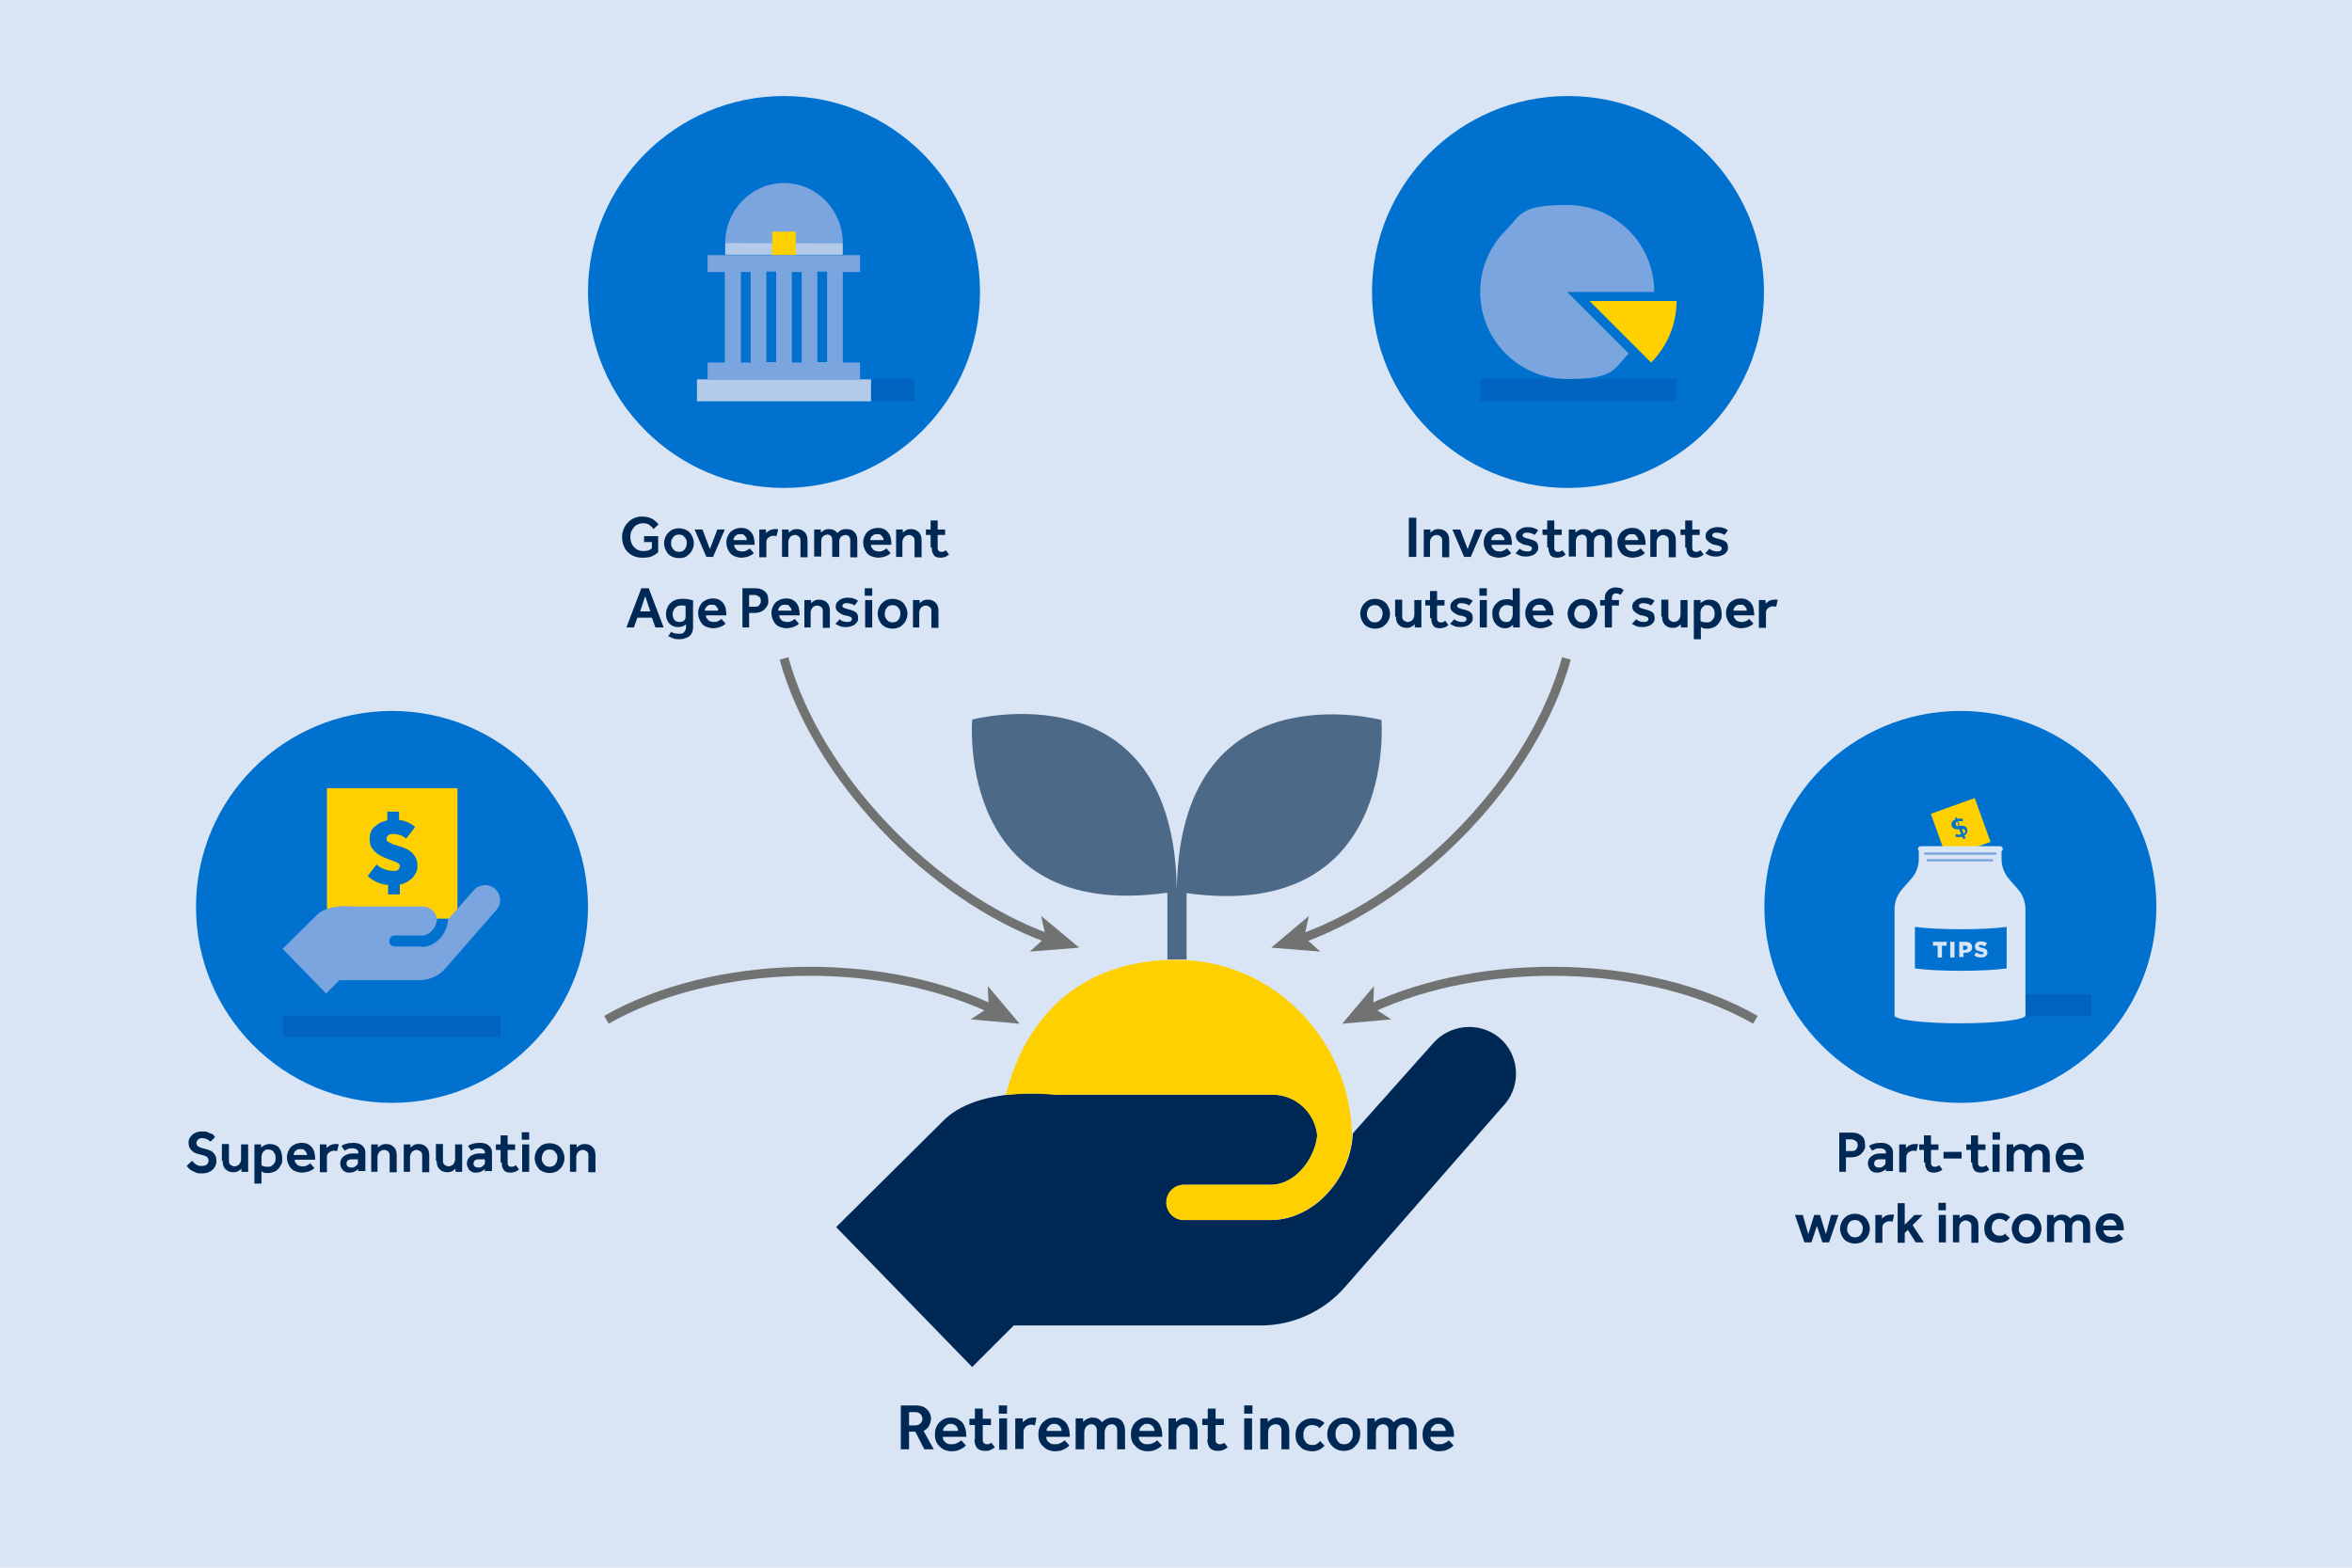
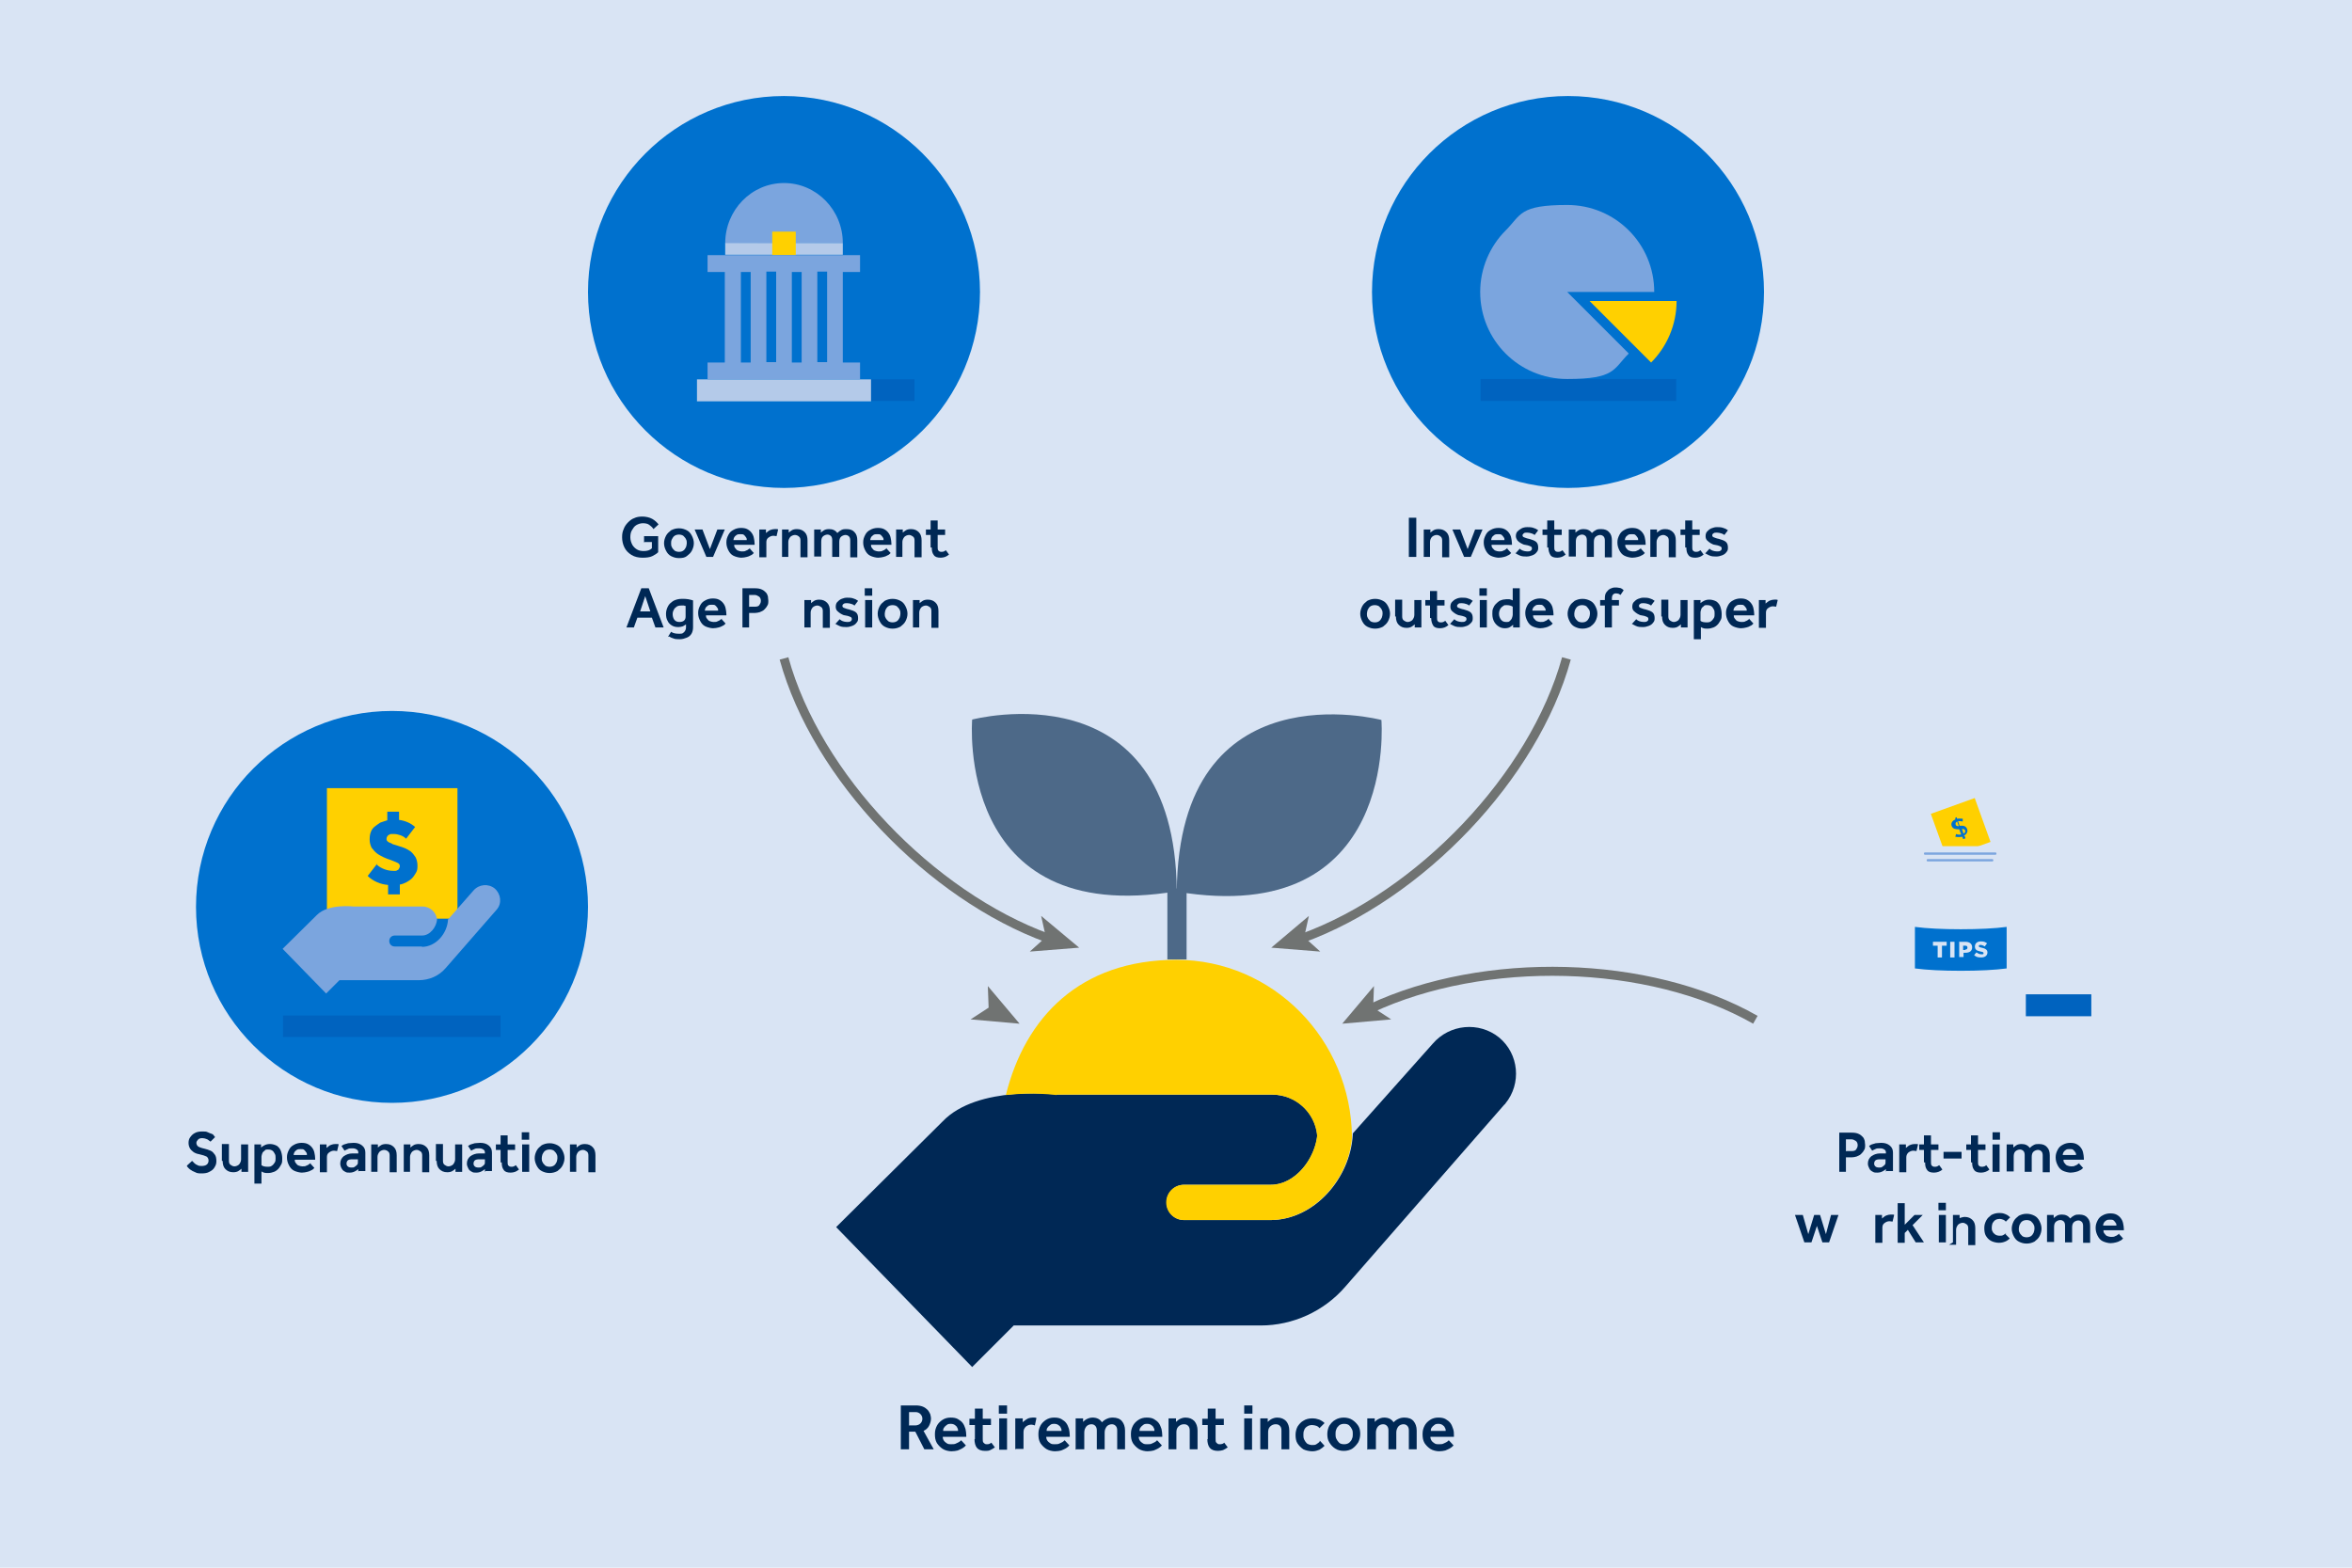
<svg xmlns="http://www.w3.org/2000/svg" id="Layer_2" version="1.1" viewBox="0 0 600 400">
  <defs>
    <style>
      .st0 {
        fill: #ffd000;
      }

      .st1 {
        fill: #4d6988;
      }

      .st2 {
        fill: #002855;
      }

      .st3 {
        fill: #7ba5de;
      }

      .st4 {
        fill: #0071ce;
      }

      .st5 {
        fill: #b4cae9;
      }

      .st6 {
        fill: #d9e4f4;
      }

      .st7 {
        fill: none;
        stroke: #707372;
        stroke-miterlimit: 10;
        stroke-width: 2.3px;
      }

      .st8 {
        fill: #707372;
      }

      .st9 {
        fill: #002855;
      }

      .st10 {
        fill: #0063bf;
      }
    </style>
  </defs>
  <g id="Illustration">
    <rect class="st6" width="600" height="400" />
    <g>
      <path class="st4" d="M200,24.5h0c27.6,0,50,22.4,50,50h0c0,27.6-22.4,50-50,50h0c-27.6,0-50-22.4-50-50h0c0-27.6,22.4-50,50-50Z" />
      <rect class="st10" x="222.2" y="96.8" width="11.1" height="5.5" />
      <path class="st3" d="M185,62.1h0c0-8.5,6.7-15.4,15-15.4s15,6.9,15,15.3h0" />
      <rect class="st5" x="185" y="62" width="30" height="3" />
      <rect class="st0" x="197" y="59.1" width="6" height="6" />
      <rect class="st5" x="177.8" y="96.8" width="44.4" height="5.6" />
      <path class="st3" d="M219.4,69.4v-4.3h-38.9v4.3h4.4v23.1h-4.4v4.3h38.9v-4.3h-4.4v-23.1h4.4ZM202,69.4h2.5v23.1h-2.5v-23.1ZM198,92.4h-2.5v-23.1h2.5v23.1ZM189,69.4h2.5v23.1h-2.5v-23.1ZM211,92.4h-2.5v-23.1h2.5v23.1Z" />
    </g>
    <g>
      <path class="st4" d="M100,181.4h0c27.6,0,50,22.4,50,50h0c0,27.6-22.4,50-50,50h0c-27.6,0-50-22.4-50-50h0c0-27.6,22.4-50,50-50Z" />
      <rect class="st10" x="72.2" y="259.1" width="55.5" height="5.5" />
      <rect class="st0" x="83.4" y="201.1" width="33.3" height="33.3" />
      <path class="st4" d="M96,220.5c.6.6,1.3,1,2.1,1.3.8.3,1.6.4,2.3.4s.3,0,.5,0,.4-.1.5-.2c.2,0,.3-.2.4-.4s.2-.3.2-.6c0-.4-.2-.7-.7-.9s-1.1-.5-1.7-.7c-.6-.2-1.2-.4-1.8-.7s-1.2-.6-1.7-1c-.5-.4-.9-.9-1.3-1.4-.3-.6-.5-1.3-.5-2.1s.1-1.4.3-1.9c.2-.6.6-1.1,1-1.4s.9-.7,1.4-1c.6-.2,1.1-.4,1.8-.6v-2.2h3v2.1c.8.1,1.5.3,2.2.6.7.3,1.3.7,1.9,1.2l-2.3,3c-.4-.4-.9-.7-1.5-.9-.6-.2-1.1-.3-1.6-.3s-.4,0-.6,0-.4,0-.6.2c-.2,0-.4.2-.5.4-.1.1-.2.4-.2.6s0,.4.2.6c.1.1.3.3.6.4s.5.2.8.4c.3.1.6.2,1,.3.6.2,1.2.4,1.8.6s1.2.6,1.7.9c.5.4.9.9,1.3,1.5.3.6.5,1.3.5,2.2s-.1,1.3-.4,1.8-.6,1-1,1.4-.9.7-1.4,1c-.6.3-1.1.5-1.7.6v2.5h-3v-2.4c-1-.1-1.9-.3-2.8-.7-.9-.4-1.7-.9-2.4-1.6l2.4-3.1h0Z" />
      <path class="st3" d="M107.6,241.6c3.6,0,6.5-3.4,6.7-7h0c0,0,6.5-7.4,6.5-7.4,1.4-1.6,3.8-1.8,5.4-.5,1.6,1.4,1.9,3.8.5,5.4,0,0,0,0,0,0l-13,14.9c-1.7,2-4.2,3.1-6.9,3.1h-20.2l-3.4,3.4-11.1-11.4,8.7-8.6c2.9-3,9.4-2.2,9.4-2.2h17.6c2,0,3.7,1.6,3.7,3.7s0-.6,0-.5c-.1,2-1.8,4.2-3.8,4.2h-7c-.8,0-1.4.6-1.4,1.4s.6,1.4,1.4,1.4h7,0Z" />
    </g>
    <g>
-       <path class="st4" d="M500.1,181.4h0c27.6,0,50,22.4,50,50h0c0,27.6-22.4,50-50,50h0c-27.6,0-50-22.4-50-50h0c0-27.6,22.4-50,50-50Z" />
      <rect class="st10" x="516.8" y="253.7" width="16.7" height="5.6" />
      <rect class="st0" x="494.2" y="205.4" width="11.9" height="11.9" transform="translate(-42 181.8) rotate(-19.8)" />
      <path class="st4" d="M501.2,213.3l.2.6-.6.2-.2-.6c-.6.1-1.2.1-1.8,0l.2-.7c.5.2.9.2,1.3.1l-.5-1.3c-1,0-1.6-.1-1.9-.8s.1-1.4.9-1.7v-.4c-.1,0,.4-.2.4-.2v.4c.6-.1,1.1,0,1.5,0v.7c-.5-.1-.8-.1-1.2-.1l.4,1.2c1.1-.1,1.6.1,1.9.8s-.1,1.4-.9,1.8h0ZM499.3,209.6c-.4.2-.5.5-.4.8s.3.4.8.4l-.4-1.1h0ZM500.5,211.5l.4,1.2c.4-.2.5-.5.4-.8-.1-.3-.3-.4-.9-.4h0Z" />
      <path class="st6" d="M514.8,226.9l-2.2-2.5c-1.3-1.5-2-3.3-2-5.2v-2c.2-.1.3-.3.3-.6,0-.4-.3-.7-.7-.7h-20.2c-.4,0-.7.3-.7.7s.1.4.2.5v2c0,1.9-.7,3.8-2,5.2l-2.2,2.5c-1.3,1.5-2,3.3-2,5.2v27.1h0c0,1.1,7.5,2,16.7,2s16.7-.9,16.7-2h0v-27.1c0-1.9-.7-3.8-2-5.2h0Z" />
      <path class="st4" d="M511.9,247.1v-10.6c-3,.4-7.1.6-11.7.6s-8.7-.2-11.7-.6v10.6c3,.4,7.1.6,11.7.6s8.7-.2,11.7-.6Z" />
      <g>
        <path class="st6" d="M494.3,241.3h-1.2v-1h3.5v1h-1.2v3h-1.1v-3Z" />
        <path class="st6" d="M497.5,240.3h1.1v4h-1.1v-4Z" />
        <path class="st6" d="M499.7,240.3h1.7c1,0,1.7.5,1.7,1.4h0c0,1-.7,1.4-1.7,1.4h-.5v1.1h-1.1v-4h0ZM501.3,242.3c.4,0,.6-.2.6-.5h0c0-.4-.2-.5-.6-.5h-.5v1.1h.5,0Z" />
        <path class="st6" d="M503.6,243.7l.6-.7c.4.3.8.5,1.3.5s.5-.1.5-.3h0c0-.2-.1-.3-.7-.4-.9-.2-1.5-.4-1.5-1.3h0c0-.8.6-1.3,1.5-1.3s1.2.2,1.6.5l-.6.8c-.4-.3-.8-.4-1.1-.4s-.4.1-.4.3h0c0,.2.1.3.7.4.9.2,1.5.5,1.5,1.2h0c0,.8-.6,1.3-1.6,1.3s-1.4-.2-1.9-.7h0Z" />
      </g>
      <path class="st3" d="M509,218.1h-17.9c-.2,0-.3-.1-.3-.3s.1-.3.3-.3h17.9c.2,0,.3.1.3.3s-.1.3-.3.3ZM508.5,219.5c0-.2-.1-.3-.3-.3h-16.4c-.2,0-.3.1-.3.3s.1.3.3.3h16.4c.2,0,.3-.1.3-.3Z" />
    </g>
    <g>
      <path class="st4" d="M400,24.5h0c27.6,0,50,22.4,50,50h0c0,27.6-22.4,50-50,50h0c-27.6,0-50-22.4-50-50h0c0-27.6,22.4-50,50-50Z" />
      <rect class="st10" x="377.7" y="96.7" width="49.9" height="5.6" />
      <path class="st3" d="M422,74.5c0-12.3-9.9-22.2-22.2-22.2s-11.7,2.5-15.7,6.5c-4,4-6.5,9.6-6.5,15.7,0,12.3,9.9,22.2,22.2,22.2s11.7-2.5,15.7-6.5l-15.7-15.7h22.2Z" />
      <path class="st0" d="M405.5,76.8l15.7,15.7c4-4,6.5-9.6,6.5-15.7h-22.2Z" />
    </g>
    <g>
      <path class="st9" d="M324.1,311.3c11.2,0,20.4-10.7,21-21.8v-.3l20.4-22.9c4.3-5,11.8-5.7,16.9-1.6,5.1,4.2,5.8,11.8,1.6,16.9,0,0-.1.2-.2.2l-40.7,46.6c-5.4,6.2-13.3,9.8-21.5,9.8h-63l-10.6,10.6-34.7-35.7,27.1-26.9c9-9.5,29.3-6.9,29.3-6.9h54.9c6.4,0,11.5,5.2,11.5,11.5s0-1.7,0-1.6c-.4,6.3-5.7,13.2-12,13.1h-22c-2.5,0-4.5,2-4.5,4.5s2,4.5,4.5,4.5h22Z" />
      <path class="st1" d="M300.2,227.4c-56.7,9.5-52.2-43.8-52.2-43.8,0,0,51.7-13.7,52.2,43.8" />
      <rect class="st1" x="297.8" y="226.7" width="4.9" height="18.1" />
      <path class="st1" d="M300.2,227.5c56.7,9.5,52.2-43.8,52.2-43.8,0,0-51.7-13.7-52.2,43.8" />
      <path class="st0" d="M269.6,279.3h54.9c6,0,11,4.6,11.5,10.5,0-.2,0-.4,0-.5,0-.1,0,1.5,0,1.6h0c0-.4,0-.7,0-1.1-.7,6.2-5.8,12.6-12,12.5h-22c-2.5,0-4.5,2-4.5,4.5s2,4.5,4.5,4.5h22c10.9,0,20-10.2,20.9-21-.2-25.1-20.2-45.4-44.8-45.4s-38.6,14.7-43.5,34.5c6.9-.8,12.9,0,12.9,0h0Z" />
    </g>
    <g>
      <path class="st7" d="M349.7,257.3c28.9-13.5,70.9-12.6,98.1,2.9" />
      <polygon class="st8" points="342.4 261.2 354.9 260.1 350.3 257.1 350.5 251.6 342.4 261.2" />
    </g>
    <g>
-       <path class="st7" d="M252.8,257.3c-28.9-13.5-70.9-12.6-98.1,2.9" />
      <polygon class="st8" points="260.1 261.2 252 251.6 252.2 257.1 247.6 260.1 260.1 261.2" />
    </g>
    <g>
      <path class="st7" d="M267.4,239.4c-29.9-10.9-59.1-41.2-67.4-71.4" />
      <polygon class="st8" points="275.3 241.8 265.6 233.7 266.8 239.1 262.7 242.8 275.3 241.8" />
    </g>
    <g>
      <path class="st7" d="M332.2,239.4c30-10.9,59.1-41.2,67.4-71.4" />
      <polygon class="st8" points="324.3 241.8 336.8 242.8 332.7 239.1 333.9 233.7 324.3 241.8" />
    </g>
  </g>
  <g>
    <path class="st2" d="M229.8,369.9v-11.3h3.8c.7,0,1.3.1,1.8.3.5.2.9.5,1.2.8.3.3.5.7.7,1.1.1.4.2.8.2,1.1,0,.7-.2,1.3-.5,1.9s-.8,1-1.4,1.3l2.6,4.7h-2.4l-2.3-4.5h-1.6v4.5h-2.1ZM231.8,363.7h1.7c.5,0,1-.2,1.3-.5s.5-.7.5-1.2-.2-.9-.5-1.2c-.3-.3-.7-.5-1.2-.5h-1.7v3.3Z" />
    <path class="st2" d="M245.3,367.6l1.1,1.2s-.1.1-.3.3c-.2.2-.4.3-.7.5-.3.2-.7.3-1.1.5-.4.1-1,.2-1.6.2s-1.6-.2-2.2-.6-1.1-.9-1.5-1.5c-.4-.7-.5-1.4-.5-2.3s.2-1.5.5-2.1.8-1.1,1.4-1.5c.6-.4,1.3-.6,2.1-.6s1.4.1,1.9.4c.5.3.9.6,1.2,1,.3.4.5.9.7,1.5.1.5.2,1.1.2,1.7v.3h-6c0,.4.1.7.3,1,.2.3.5.5.8.7.3.2.7.2,1,.2.5,0,1,0,1.3-.2.3-.1.6-.3.8-.4.2-.1.4-.3.4-.4ZM240.5,365.1h3.9c0-.3,0-.5-.2-.8-.1-.3-.3-.5-.6-.7-.3-.2-.6-.3-1-.3s-.8,0-1.1.3c-.3.2-.5.4-.7.7-.2.3-.2.5-.2.8Z" />
    <path class="st2" d="M248.7,367.2v-3.6h-1.4v-1.6h1.4v-2.6h2v2.6h2.1v1.6h-2.1v3.5c0,.5,0,.8.2,1,.2.2.4.4.7.4s.6,0,.8-.1.4-.2.5-.3l.9,1.2c-.4.3-.8.5-1.2.7s-.8.2-1.3.2c-1,0-1.7-.3-2.1-.8-.4-.5-.6-1.3-.6-2.2Z" />
    <path class="st2" d="M254.8,360.7v-2.1h2.1v2.1h-2.1ZM254.9,369.9v-8h2v8h-2Z" />
    <path class="st2" d="M259,369.9v-8h1.9v1c.2-.2.3-.3.6-.5.2-.2.5-.3.8-.5.3-.1.7-.2,1.1-.2s.4,0,.5,0,.3,0,.5.1l-.4,1.9c-.3-.1-.6-.2-.9-.2-.6,0-1,.2-1.4.5-.4.4-.6.8-.6,1.4v4.3h-2Z" />
    <path class="st2" d="M271.7,367.6l1.1,1.2s-.1.1-.3.3c-.2.2-.4.3-.7.5-.3.2-.7.3-1.1.5-.4.1-1,.2-1.6.2s-1.6-.2-2.2-.6-1.1-.9-1.5-1.5c-.4-.7-.5-1.4-.5-2.3s.2-1.5.5-2.1.8-1.1,1.4-1.5c.6-.4,1.3-.6,2.1-.6s1.4.1,1.9.4c.5.3.9.6,1.2,1,.3.4.5.9.7,1.5.1.5.2,1.1.2,1.7v.3h-6c0,.4.1.7.3,1,.2.3.5.5.8.7.3.2.7.2,1,.2.5,0,1,0,1.3-.2.3-.1.6-.3.8-.4.2-.1.4-.3.4-.4ZM266.9,365.1h3.9c0-.3,0-.5-.2-.8-.1-.3-.3-.5-.6-.7-.3-.2-.6-.3-1-.3s-.8,0-1.1.3c-.3.2-.5.4-.7.7-.2.3-.2.5-.2.8Z" />
    <path class="st2" d="M274.4,369.9v-8h1.9v.9c.2-.2.5-.5.9-.7s.9-.4,1.5-.4c1.1,0,1.9.4,2.4,1.2.4-.4.8-.7,1.3-.9.4-.2.9-.3,1.5-.3,1,0,1.8.3,2.3.9.5.6.8,1.4.8,2.4v4.8h-2v-4.8c0-.5-.1-.9-.4-1.2s-.6-.4-1-.4-1,.2-1.3.6c-.3.4-.5.9-.5,1.5v4.3h-2v-4.8c0-.5-.1-.9-.4-1.2s-.6-.4-1-.4-1,.2-1.3.6c-.3.4-.5.9-.5,1.5v4.3h-2Z" />
    <path class="st2" d="M295.3,367.6l1.1,1.2s-.1.1-.3.3c-.2.2-.4.3-.7.5-.3.2-.7.3-1.1.5-.4.1-1,.2-1.6.2s-1.6-.2-2.2-.6-1.1-.9-1.5-1.5c-.4-.7-.5-1.4-.5-2.3s.2-1.5.5-2.1.8-1.1,1.4-1.5c.6-.4,1.3-.6,2.1-.6s1.4.1,1.9.4c.5.3.9.6,1.2,1,.3.4.5.9.7,1.5.1.5.2,1.1.2,1.7v.3h-6c0,.4.1.7.3,1,.2.3.5.5.8.7.3.2.7.2,1,.2.5,0,1,0,1.3-.2.3-.1.6-.3.8-.4.2-.1.4-.3.4-.4ZM290.6,365.1h3.9c0-.3,0-.5-.2-.8-.1-.3-.3-.5-.6-.7-.3-.2-.6-.3-1-.3s-.8,0-1.1.3c-.3.2-.5.4-.7.7-.2.3-.2.5-.2.8Z" />
    <path class="st2" d="M298.1,369.9v-8h1.9v.9c.3-.2.5-.5.9-.7.4-.2.9-.4,1.5-.4,1,0,1.7.3,2.3.9.5.6.8,1.4.8,2.4v4.8h-2v-4.8c0-.5-.1-.9-.4-1.2-.3-.3-.6-.4-1.1-.4s-1,.2-1.4.6c-.4.4-.5.9-.5,1.5v4.3h-2Z" />
    <path class="st2" d="M308.1,367.2v-3.6h-1.4v-1.6h1.4v-2.6h2v2.6h2.1v1.6h-2.1v3.5c0,.5,0,.8.2,1,.2.2.4.4.7.4s.6,0,.8-.1c.2,0,.4-.2.5-.3l.9,1.2c-.4.3-.8.5-1.2.7-.4.1-.8.2-1.3.2-1,0-1.7-.3-2.1-.8-.4-.5-.6-1.3-.6-2.2Z" />
    <path class="st2" d="M317.4,360.7v-2.1h2.1v2.1h-2.1ZM317.4,369.9v-8h2v8h-2Z" />
    <path class="st2" d="M321.5,369.9v-8h1.9v.9c.3-.2.5-.5.9-.7.4-.2.9-.4,1.5-.4,1,0,1.7.3,2.3.9.5.6.8,1.4.8,2.4v4.8h-2v-4.8c0-.5-.1-.9-.4-1.2-.3-.3-.6-.4-1.1-.4s-1,.2-1.4.6c-.4.4-.5.9-.5,1.5v4.3h-2Z" />
    <path class="st2" d="M336.7,367.6l1.2,1.3c-.4.4-.8.7-1.3,1-.5.2-1.1.4-1.8.4s-1.7-.2-2.3-.5c-.6-.4-1.1-.9-1.5-1.5s-.5-1.4-.5-2.2.2-1.5.5-2.1c.4-.6.9-1.2,1.5-1.5.6-.4,1.4-.6,2.2-.6s1.2.1,1.8.3c.5.2,1,.5,1.4.9l-1.3,1.3c-.2-.3-.5-.5-.8-.6-.3-.1-.7-.2-1.1-.2s-.9.1-1.3.4c-.3.2-.6.5-.7.9-.2.4-.2.8-.2,1.2s0,.8.2,1.2c.2.4.4.7.7,1,.3.2.8.4,1.3.4s.8,0,1.1-.2.6-.4.8-.6Z" />
    <path class="st2" d="M338.6,365.9c0-.8.2-1.5.5-2.1.4-.6.9-1.2,1.5-1.5.6-.4,1.4-.6,2.2-.6s1.6.2,2.2.6c.6.4,1.1.9,1.5,1.5.4.6.5,1.4.5,2.1s-.2,1.5-.5,2.1c-.4.6-.9,1.2-1.5,1.6-.6.4-1.4.6-2.2.6s-1.6-.2-2.2-.6c-.6-.4-1.1-.9-1.5-1.6-.4-.6-.5-1.4-.5-2.1ZM342.9,368.5c.5,0,.9-.1,1.3-.4.3-.3.6-.6.7-1,.2-.4.2-.8.2-1.2s0-.8-.2-1.2c-.2-.4-.4-.7-.7-1-.3-.3-.8-.4-1.3-.4s-.9.1-1.3.4c-.3.3-.6.6-.7,1-.2.4-.2.8-.2,1.2s0,.8.2,1.2c.2.4.4.7.7,1,.3.3.8.4,1.3.4Z" />
    <path class="st2" d="M348.8,369.9v-8h1.9v.9c.2-.2.5-.5.9-.7.4-.2.9-.4,1.5-.4,1.1,0,1.9.4,2.4,1.2.4-.4.8-.7,1.3-.9.4-.2.9-.3,1.5-.3,1,0,1.8.3,2.3.9.5.6.8,1.4.8,2.4v4.8h-2v-4.8c0-.5-.1-.9-.4-1.2s-.6-.4-1-.4-1,.2-1.3.6c-.3.4-.5.9-.5,1.5v4.3h-2v-4.8c0-.5-.1-.9-.4-1.2-.3-.3-.6-.4-1-.4s-1,.2-1.3.6c-.3.4-.5.9-.5,1.5v4.3h-2Z" />
    <path class="st2" d="M369.7,367.6l1.1,1.2s-.1.1-.3.3c-.2.2-.4.3-.7.5-.3.2-.7.3-1.1.5-.4.1-1,.2-1.6.2s-1.6-.2-2.2-.6-1.1-.9-1.5-1.5c-.4-.7-.5-1.4-.5-2.3s.2-1.5.5-2.1c.3-.6.8-1.1,1.4-1.5s1.3-.6,2.1-.6,1.4.1,1.9.4.9.6,1.2,1c.3.4.5.9.7,1.5s.2,1.1.2,1.7v.3h-6c0,.4.1.7.3,1,.2.3.5.5.8.7.3.2.7.2,1,.2.5,0,1,0,1.3-.2.3-.1.6-.3.8-.4.2-.1.4-.3.4-.4ZM364.9,365.1h3.9c0-.3,0-.5-.2-.8-.1-.3-.3-.5-.6-.7-.3-.2-.6-.3-1-.3s-.8,0-1.1.3c-.3.2-.5.4-.7.7-.2.3-.2.5-.2.8Z" />
  </g>
  <g>
    <path class="st2" d="M164.3,138.4v-1.6h3.6v4.1c-.4.4-.9.7-1.5,1-.6.3-1.5.4-2.5.4s-2-.2-2.8-.7c-.8-.5-1.4-1.1-1.8-1.9s-.6-1.7-.6-2.6.1-1.4.4-2.1c.2-.6.6-1.2,1.1-1.7s1-.9,1.6-1.1c.6-.3,1.3-.4,2.1-.4s1.8.2,2.5.6c.7.4,1.2.9,1.6,1.4l-1.3,1.2c-.3-.5-.7-.8-1.1-1.1-.4-.3-1-.4-1.6-.4s-1.2.2-1.7.5c-.5.3-.8.8-1.1,1.3s-.4,1.1-.4,1.8.2,1.3.5,1.9c.3.5.7.9,1.2,1.2s1.1.4,1.7.4c.9,0,1.6-.2,2.1-.7v-1.6h-1.8Z" />
    <path class="st2" d="M169.4,138.6c0-.7.2-1.3.5-1.9.3-.6.8-1,1.3-1.4.6-.3,1.2-.5,2-.5s1.4.2,2,.5,1,.8,1.3,1.4c.3.6.5,1.2.5,1.9s-.2,1.3-.5,1.9c-.3.6-.8,1-1.3,1.4s-1.2.5-2,.5-1.4-.2-2-.5c-.6-.3-1-.8-1.3-1.4-.3-.6-.5-1.2-.5-1.9ZM173.2,140.8c.5,0,.8-.1,1.1-.3.3-.2.5-.5.7-.9.1-.3.2-.7.2-1s0-.7-.2-1c-.1-.3-.4-.6-.7-.9-.3-.2-.7-.3-1.1-.3s-.8.1-1.1.3c-.3.2-.5.5-.7.9s-.2.7-.2,1,0,.7.2,1c.1.3.4.6.7.9.3.2.7.3,1.1.3Z" />
    <path class="st2" d="M180.2,142.1l-3-7h2l1.9,5,1.9-5h1.9l-3,7h-1.8Z" />
    <path class="st2" d="M191.3,140l1,1.1s-.1.1-.2.2c-.1.1-.3.3-.6.4-.3.2-.6.3-1,.4-.4.1-.9.2-1.4.2s-1.4-.2-2-.5c-.6-.3-1-.8-1.3-1.4-.3-.6-.5-1.2-.5-2s.2-1.3.5-1.9c.3-.6.7-1,1.3-1.3.5-.3,1.2-.5,1.9-.5s1.2.1,1.6.3c.4.2.8.5,1.1.9.3.4.5.8.6,1.3.1.5.2,1,.2,1.5v.3h-5.2c0,.3,0,.6.3.9.2.3.4.5.7.6.3.1.6.2.9.2.5,0,.8,0,1.1-.2.3-.1.5-.2.7-.4.2-.1.3-.2.4-.3ZM187.1,137.8h3.4c0-.2,0-.5-.2-.7-.1-.2-.3-.4-.5-.6-.2-.2-.5-.2-.9-.2s-.7,0-1,.2-.5.4-.6.6c-.1.2-.2.5-.2.7Z" />
    <path class="st2" d="M193.7,142.1v-7h1.7v.9c.2-.1.3-.3.5-.4.2-.2.4-.3.7-.4.3-.1.6-.2,1-.2s.3,0,.5,0c.1,0,.3,0,.4.1l-.4,1.7c-.2,0-.5-.1-.8-.1-.5,0-.9.2-1.3.5-.4.3-.5.7-.5,1.2v3.8h-1.8Z" />
    <path class="st2" d="M199.5,142.1v-7h1.7v.8c.2-.2.5-.4.8-.6.3-.2.8-.3,1.3-.3.9,0,1.5.3,2,.8s.7,1.2.7,2.1v4.3h-1.8v-4.3c0-.4-.1-.8-.4-1-.2-.2-.6-.4-1-.4s-.9.2-1.2.5c-.3.4-.5.8-.5,1.3v3.8h-1.8Z" />
    <path class="st2" d="M207.7,142.1v-7h1.7v.8c.2-.2.5-.4.8-.6s.8-.3,1.3-.3c.9,0,1.6.3,2.1,1,.4-.4.7-.6,1.1-.8s.8-.2,1.3-.2c.9,0,1.6.3,2,.8.5.5.7,1.2.7,2.1v4.3h-1.8v-4.3c0-.4-.1-.8-.3-1-.2-.2-.5-.4-.9-.4s-.9.2-1.2.5-.4.8-.4,1.3v3.8h-1.8v-4.3c0-.4-.1-.8-.3-1-.2-.2-.5-.4-.9-.4s-.9.2-1.2.5-.4.8-.4,1.3v3.8h-1.8Z" />
    <path class="st2" d="M226.2,140l1,1.1s-.1.1-.2.2-.3.3-.6.4c-.3.2-.6.3-1,.4-.4.1-.9.2-1.4.2s-1.4-.2-2-.5c-.6-.3-1-.8-1.3-1.4-.3-.6-.5-1.2-.5-2s.2-1.3.5-1.9c.3-.6.7-1,1.3-1.3.5-.3,1.2-.5,1.9-.5s1.2.1,1.6.3c.4.2.8.5,1.1.9.3.4.5.8.6,1.3.1.5.2,1,.2,1.5v.3h-5.2c0,.3,0,.6.3.9.2.3.4.5.7.6.3.1.6.2.9.2.5,0,.8,0,1.1-.2.3-.1.5-.2.7-.4.2-.1.3-.2.4-.3ZM221.9,137.8h3.5c0-.2,0-.5-.2-.7-.1-.2-.3-.4-.5-.6-.2-.2-.5-.2-.9-.2s-.7,0-1,.2c-.3.2-.5.4-.6.6-.1.2-.2.5-.2.7Z" />
    <path class="st2" d="M228.6,142.1v-7h1.7v.8c.2-.2.5-.4.8-.6s.8-.3,1.3-.3c.9,0,1.5.3,2,.8s.7,1.2.7,2.1v4.3h-1.8v-4.3c0-.4-.1-.8-.4-1s-.6-.4-1-.4-.9.2-1.2.5c-.3.4-.5.8-.5,1.3v3.8h-1.8Z" />
    <path class="st2" d="M237.4,139.7v-3.2h-1.2v-1.4h1.2v-2.3h1.8v2.3h1.9v1.4h-1.9v3.1c0,.4,0,.7.2.9s.4.3.7.3.5,0,.7-.1.3-.2.5-.3l.8,1.1c-.4.3-.7.5-1,.6s-.7.2-1.1.2c-.9,0-1.5-.2-1.8-.7-.4-.5-.5-1.1-.5-1.9Z" />
    <path class="st2" d="M159.8,160.1l3.8-10h1.9l3.8,10h-2.1l-.9-2.5h-3.7l-.9,2.5h-2ZM163.2,156h2.7l-1.3-3.9-1.3,3.9Z" />
    <path class="st2" d="M170.4,162.5l.8-1.3c.5.4,1.2.5,2.1.5s.8-.1,1.2-.4c.3-.3.5-.7.5-1.2v-.8c-.2.2-.5.3-.8.5-.3.1-.7.2-1.1.2-.7,0-1.2-.1-1.7-.4-.5-.3-.9-.7-1.1-1.2-.3-.5-.4-1.1-.4-1.8s.2-1.3.5-1.9c.3-.6.8-1,1.4-1.4.6-.3,1.3-.5,2.1-.5s1.2,0,1.7.1c.5.1.9.2,1.2.3v6.8c0,.6-.1,1.2-.4,1.7s-.7.8-1.2,1c-.5.2-1.1.4-1.7.4s-1.3,0-1.7-.2c-.4-.1-.8-.3-1.1-.5ZM174.9,157.1v-2.5c-.1,0-.3,0-.4-.1-.1,0-.4,0-.7,0-.5,0-.9.1-1.2.3-.3.2-.6.5-.7.8-.2.3-.3.7-.3,1.1s.1,1,.4,1.4.7.6,1.3.6c1.1,0,1.6-.5,1.6-1.4Z" />
    <path class="st2" d="M184.1,158l1,1.1s-.1.1-.2.2c-.1.1-.3.3-.6.4-.3.2-.6.3-1,.4-.4.1-.9.2-1.4.2s-1.4-.2-2-.5c-.6-.3-1-.8-1.3-1.4-.3-.6-.5-1.2-.5-2s.2-1.3.5-1.9c.3-.6.7-1,1.3-1.3.5-.3,1.2-.5,1.9-.5s1.2.1,1.6.3c.4.2.8.5,1.1.9.3.4.5.8.6,1.3.1.5.2,1,.2,1.5v.3h-5.2c0,.3,0,.6.3.9.2.3.4.5.7.6.3.1.6.2.9.2.5,0,.8,0,1.1-.2.3-.1.5-.2.7-.4.2-.1.3-.2.4-.3ZM179.8,155.8h3.4c0-.2,0-.5-.2-.7-.1-.2-.3-.4-.5-.6-.2-.2-.5-.2-.9-.2s-.7,0-1,.2-.5.4-.6.6c-.1.2-.2.5-.2.7Z" />
    <path class="st2" d="M189.4,160.1v-10h3.2c.7,0,1.3.1,1.7.3.5.2.8.5,1.1.8.3.3.4.7.5,1,0,.4.1.7.1,1,0,.6,0,1-.3,1.4-.2.4-.5.7-.8,1-.3.3-.7.4-1.1.6-.4.1-.8.2-1.2.2h-1.5v3.7h-1.8ZM191.2,154.8h1.4c.5,0,.9-.1,1.1-.4s.4-.6.4-1.1-.2-.9-.5-1.1-.7-.4-1.1-.4h-1.4v3.1Z" />
-     <path class="st2" d="M202.8,158l1,1.1s-.1.1-.2.2c-.1.1-.3.3-.6.4-.3.2-.6.3-1,.4-.4.1-.9.2-1.4.2s-1.4-.2-2-.5c-.6-.3-1-.8-1.3-1.4-.3-.6-.5-1.2-.5-2s.2-1.3.5-1.9c.3-.6.7-1,1.3-1.3.5-.3,1.2-.5,1.9-.5s1.2.1,1.6.3c.4.2.8.5,1.1.9.3.4.5.8.6,1.3.1.5.2,1,.2,1.5v.3h-5.2c0,.3,0,.6.3.9.2.3.4.5.7.6.3.1.6.2.9.2.5,0,.8,0,1.1-.2.3-.1.5-.2.7-.4.2-.1.3-.2.4-.3ZM198.5,155.8h3.4c0-.2,0-.5-.2-.7-.1-.2-.3-.4-.5-.6-.2-.2-.5-.2-.9-.2s-.7,0-1,.2-.5.4-.6.6c-.1.2-.2.5-.2.7Z" />
    <path class="st2" d="M205.2,160.1v-7h1.7v.8c.2-.2.5-.4.8-.6s.8-.3,1.3-.3c.9,0,1.5.3,2,.8s.7,1.2.7,2.1v4.3h-1.8v-4.3c0-.4-.1-.8-.4-1s-.6-.4-1-.4-.9.2-1.2.5c-.3.4-.5.8-.5,1.3v3.8h-1.8Z" />
    <path class="st2" d="M213.1,159.2l1.1-1.2c.2.2.5.4.8.5.3.1.7.2,1.1.2s.7,0,.9-.2c.2-.1.3-.3.3-.5s0-.3-.1-.4c0-.1-.3-.2-.5-.3-.2-.1-.6-.2-1.2-.3-.3,0-.6-.2-1-.4-.3-.2-.6-.4-.9-.7s-.4-.7-.4-1.1.1-.9.4-1.2c.3-.3.6-.6,1.1-.8s.9-.3,1.4-.3,1.1,0,1.6.2c.4.1.8.3,1.2.6l-.9,1.2c-.2-.1-.4-.3-.8-.4-.3-.1-.7-.2-1.1-.2s-.7,0-.9.2c-.2.1-.3.3-.3.5s.1.4.4.5c.3.1.7.3,1.3.4.7.2,1.3.4,1.7.7.4.3.6.8.6,1.5s-.1.8-.4,1.2-.6.6-1.1.8c-.5.2-1,.3-1.5.3s-1.2,0-1.8-.3c-.5-.2-1-.5-1.3-.8Z" />
    <path class="st2" d="M220.6,152v-1.9h1.9v1.9h-1.9ZM220.7,160.1v-7h1.8v7h-1.8Z" />
    <path class="st2" d="M223.9,156.6c0-.7.2-1.3.5-1.9.3-.6.8-1,1.3-1.4.6-.3,1.2-.5,2-.5s1.4.2,2,.5c.6.3,1,.8,1.3,1.4.3.6.5,1.2.5,1.9s-.2,1.3-.5,1.9c-.3.6-.8,1-1.3,1.4-.6.3-1.2.5-2,.5s-1.4-.2-2-.5c-.6-.3-1-.8-1.3-1.4-.3-.6-.5-1.2-.5-1.9ZM227.7,158.8c.4,0,.8-.1,1.1-.3.3-.2.5-.5.7-.9.1-.3.2-.7.2-1s0-.7-.2-1c-.1-.3-.4-.6-.7-.9-.3-.2-.7-.3-1.1-.3s-.8.1-1.1.3c-.3.2-.5.5-.7.9-.1.3-.2.7-.2,1s0,.7.2,1c.1.3.4.6.7.9.3.2.7.3,1.1.3Z" />
    <path class="st2" d="M232.9,160.1v-7h1.7v.8c.2-.2.5-.4.8-.6s.8-.3,1.3-.3c.9,0,1.5.3,2,.8s.7,1.2.7,2.1v4.3h-1.8v-4.3c0-.4-.1-.8-.4-1s-.6-.4-1-.4-.9.2-1.2.5c-.3.4-.5.8-.5,1.3v3.8h-1.8Z" />
  </g>
  <g>
    <path class="st2" d="M359.4,142.1v-10h1.9v10h-1.9Z" />
    <path class="st2" d="M363.2,142.1v-7h1.7v.8c.2-.2.5-.4.8-.6.3-.2.8-.3,1.3-.3.9,0,1.5.3,2,.8s.7,1.2.7,2.1v4.3h-1.8v-4.3c0-.4-.1-.8-.4-1-.2-.2-.6-.4-1-.4s-.9.2-1.2.5-.5.8-.5,1.3v3.8h-1.8Z" />
    <path class="st2" d="M373.5,142.1l-3-7h2l1.9,5,1.9-5h1.9l-3,7h-1.8Z" />
    <path class="st2" d="M384.5,140l1,1.1-.2.2c-.1.1-.3.3-.6.4-.3.2-.6.3-1,.4-.4.1-.9.2-1.4.2s-1.4-.2-2-.5c-.6-.3-1-.8-1.3-1.4-.3-.6-.5-1.2-.5-2s.2-1.3.5-1.9c.3-.6.7-1,1.3-1.3.5-.3,1.2-.5,1.9-.5s1.2.1,1.6.3c.4.2.8.5,1.1.9.3.4.5.8.6,1.3.1.5.2,1,.2,1.5v.3h-5.2c0,.3,0,.6.3.9s.4.5.7.6c.3.1.6.2.9.2.5,0,.8,0,1.1-.2.3-.1.5-.2.7-.4s.3-.2.4-.3ZM380.3,137.8h3.5c0-.2,0-.5-.2-.7-.1-.2-.3-.4-.5-.6-.2-.2-.5-.2-.9-.2s-.7,0-1,.2c-.3.2-.5.4-.6.6-.1.2-.2.5-.2.7Z" />
    <path class="st2" d="M386.6,141.2l1.1-1.2c.2.2.5.4.8.5.3.1.7.2,1.1.2s.7,0,.9-.2c.2-.1.3-.3.3-.5s0-.3-.1-.4c0-.1-.3-.2-.5-.3-.2-.1-.6-.2-1.2-.3-.3,0-.6-.2-1-.4-.4-.2-.6-.4-.9-.7-.2-.3-.4-.7-.4-1.1s.1-.9.4-1.2c.3-.3.7-.6,1.1-.8.4-.2.9-.3,1.4-.3s1.1,0,1.6.2c.4.1.8.3,1.2.6l-.9,1.2c-.2-.1-.4-.3-.8-.4-.3-.1-.7-.2-1.1-.2s-.7,0-.9.2-.3.3-.3.5.1.4.4.5.7.3,1.3.4c.7.2,1.3.4,1.7.7.4.3.6.8.6,1.5s-.1.8-.4,1.2-.6.6-1.1.8c-.5.2-1,.3-1.5.3s-1.2,0-1.8-.3c-.5-.2-1-.5-1.3-.8Z" />
    <path class="st2" d="M394.7,139.7v-3.2h-1.2v-1.4h1.2v-2.3h1.8v2.3h1.9v1.4h-1.9v3.1c0,.4,0,.7.2.9.1.2.4.3.7.3s.5,0,.7-.1.3-.2.5-.3l.8,1.1c-.4.3-.7.5-1,.6s-.7.2-1.1.2c-.9,0-1.5-.2-1.8-.7-.3-.5-.5-1.1-.5-1.9Z" />
    <path class="st2" d="M400.2,142.1v-7h1.7v.8c.2-.2.5-.4.8-.6s.8-.3,1.3-.3c.9,0,1.6.3,2.1,1,.4-.4.7-.6,1.1-.8.4-.2.8-.2,1.3-.2.9,0,1.6.3,2,.8.5.5.7,1.2.7,2.1v4.3h-1.8v-4.3c0-.4-.1-.8-.3-1-.2-.2-.5-.4-.9-.4s-.9.2-1.2.5-.4.8-.4,1.3v3.8h-1.8v-4.3c0-.4-.1-.8-.3-1-.2-.2-.5-.4-.9-.4s-.9.2-1.2.5-.4.8-.4,1.3v3.8h-1.8Z" />
    <path class="st2" d="M418.6,140l1,1.1s-.1.1-.2.2-.3.3-.6.4c-.3.2-.6.3-1,.4-.4.1-.9.2-1.4.2s-1.4-.2-2-.5c-.6-.3-1-.8-1.3-1.4-.3-.6-.5-1.2-.5-2s.2-1.3.5-1.9c.3-.6.7-1,1.3-1.3.5-.3,1.2-.5,1.9-.5s1.2.1,1.6.3c.4.2.8.5,1.1.9.3.4.5.8.6,1.3.1.5.2,1,.2,1.5v.3h-5.2c0,.3,0,.6.3.9.2.3.4.5.7.6.3.1.6.2.9.2.5,0,.8,0,1.1-.2.3-.1.5-.2.7-.4.2-.1.3-.2.4-.3ZM414.4,137.8h3.5c0-.2,0-.5-.2-.7-.1-.2-.3-.4-.5-.6-.2-.2-.5-.2-.9-.2s-.7,0-1,.2c-.3.2-.5.4-.6.6-.1.2-.2.5-.2.7Z" />
    <path class="st2" d="M421,142.1v-7h1.7v.8c.2-.2.5-.4.8-.6s.8-.3,1.3-.3c.9,0,1.5.3,2,.8s.7,1.2.7,2.1v4.3h-1.8v-4.3c0-.4-.1-.8-.4-1s-.6-.4-1-.4-.9.2-1.2.5c-.3.4-.5.8-.5,1.3v3.8h-1.8Z" />
    <path class="st2" d="M429.9,139.7v-3.2h-1.2v-1.4h1.2v-2.3h1.8v2.3h1.9v1.4h-1.9v3.1c0,.4,0,.7.2.9s.4.3.7.3.5,0,.7-.1.3-.2.5-.3l.8,1.1c-.4.3-.7.5-1,.6s-.7.2-1.1.2c-.9,0-1.5-.2-1.8-.7-.4-.5-.5-1.1-.5-1.9Z" />
    <path class="st2" d="M435,141.2l1.1-1.2c.2.2.5.4.8.5.3.1.7.2,1.1.2s.7,0,.9-.2c.2-.1.3-.3.3-.5s0-.3-.1-.4c0-.1-.3-.2-.5-.3-.2-.1-.6-.2-1.2-.3-.3,0-.6-.2-1-.4-.3-.2-.6-.4-.9-.7s-.4-.7-.4-1.1.1-.9.4-1.2c.3-.3.6-.6,1.1-.8s.9-.3,1.4-.3,1.1,0,1.6.2c.4.1.8.3,1.2.6l-.9,1.2c-.2-.1-.4-.3-.8-.4-.3-.1-.7-.2-1.1-.2s-.7,0-.9.2c-.2.1-.3.3-.3.5s.1.4.4.5c.3.1.7.3,1.3.4.7.2,1.3.4,1.7.7.4.3.6.8.6,1.5s-.1.8-.4,1.2-.6.6-1.1.8c-.5.2-1,.3-1.5.3s-1.2,0-1.8-.3c-.5-.2-1-.5-1.3-.8Z" />
    <path class="st2" d="M347,156.6c0-.7.2-1.3.5-1.9.3-.6.8-1,1.3-1.4.6-.3,1.2-.5,2-.5s1.4.2,2,.5c.6.3,1,.8,1.3,1.4.3.6.5,1.2.5,1.9s-.2,1.3-.5,1.9c-.3.6-.8,1-1.3,1.4-.6.3-1.2.5-2,.5s-1.4-.2-2-.5c-.6-.3-1-.8-1.3-1.4-.3-.6-.5-1.2-.5-1.9ZM350.7,158.8c.5,0,.8-.1,1.1-.3.3-.2.5-.5.7-.9.1-.3.2-.7.2-1s0-.7-.2-1c-.1-.3-.4-.6-.7-.9-.3-.2-.7-.3-1.1-.3s-.8.1-1.1.3c-.3.2-.5.5-.7.9-.1.3-.2.7-.2,1s0,.7.2,1c.1.3.4.6.7.9.3.2.7.3,1.1.3Z" />
    <path class="st2" d="M355.9,157.3v-4.3h1.8v4.3c0,.4.1.8.4,1s.6.4,1,.4.9-.2,1.2-.5c.3-.4.5-.8.5-1.3v-3.8h1.8v7h-1.7v-.8c-.2.2-.5.4-.8.6s-.8.3-1.3.3c-.9,0-1.5-.3-2-.8-.5-.5-.7-1.2-.7-2.1Z" />
    <path class="st2" d="M364.8,157.7v-3.2h-1.2v-1.4h1.2v-2.3h1.8v2.3h1.9v1.4h-1.9v3.1c0,.4,0,.7.2.9.1.2.4.3.7.3s.5,0,.7-.1.3-.2.5-.3l.8,1.1c-.4.3-.7.5-1,.6s-.7.2-1.1.2c-.9,0-1.5-.2-1.8-.7-.3-.5-.5-1.1-.5-1.9Z" />
    <path class="st2" d="M369.9,159.2l1.1-1.2c.2.2.5.4.8.5.3.1.7.2,1.1.2s.7,0,.9-.2c.2-.1.3-.3.3-.5s0-.3-.1-.4c0-.1-.3-.2-.5-.3-.3-.1-.6-.2-1.2-.3-.3,0-.6-.2-1-.4-.3-.2-.6-.4-.9-.7s-.4-.7-.4-1.1.1-.9.4-1.2c.3-.3.6-.6,1.1-.8.4-.2.9-.3,1.4-.3s1.2,0,1.6.2c.4.1.8.3,1.2.6l-.9,1.2c-.2-.1-.4-.3-.8-.4-.3-.1-.7-.2-1.1-.2s-.7,0-.9.2-.3.3-.3.5.1.4.4.5c.3.1.7.3,1.3.4.7.2,1.3.4,1.7.7.4.3.6.8.6,1.5s-.1.8-.4,1.2c-.3.3-.6.6-1.1.8-.5.2-1,.3-1.5.3s-1.2,0-1.8-.3c-.5-.2-1-.5-1.3-.8Z" />
    <path class="st2" d="M377.4,152v-1.9h1.9v1.9h-1.9ZM377.5,160.1v-7h1.8v7h-1.8Z" />
    <path class="st2" d="M386,160.1v-.7c-.2.2-.5.4-.8.6-.3.2-.8.3-1.3.3s-1-.1-1.5-.4c-.5-.3-.9-.7-1.2-1.2-.3-.5-.5-1.2-.5-2s0-1,.2-1.5.4-.8.6-1c.3-.3.6-.6.9-.8.3-.2.7-.3,1-.4.3,0,.6-.1.8-.1s.6,0,.7,0c.2,0,.3,0,.5.1.1,0,.3.1.5.2v-3.1h1.8v10h-1.7ZM385.9,157v-2.2c-.3-.2-.8-.4-1.5-.4s-.6,0-.9.2c-.2.1-.4.3-.6.5-.3.4-.5.9-.5,1.5s.2,1.1.5,1.5c.3.4.7.6,1.3.6s.7,0,1-.3c.2-.2.4-.4.5-.7.1-.3.2-.6.2-.8Z" />
    <path class="st2" d="M395.1,158l1,1.1-.2.2c-.1.1-.3.3-.6.4-.3.2-.6.3-1,.4-.4.1-.9.2-1.4.2s-1.4-.2-2-.5c-.6-.3-1-.8-1.3-1.4-.3-.6-.5-1.2-.5-2s.2-1.3.5-1.9c.3-.6.7-1,1.3-1.3.5-.3,1.2-.5,1.9-.5s1.2.1,1.6.3c.4.2.8.5,1.1.9.3.4.5.8.6,1.3.1.5.2,1,.2,1.5v.3h-5.2c0,.3,0,.6.3.9s.4.5.7.6c.3.1.6.2.9.2.5,0,.8,0,1.1-.2.3-.1.5-.2.7-.4s.3-.2.4-.3ZM390.8,155.8h3.5c0-.2,0-.5-.2-.7-.1-.2-.3-.4-.5-.6-.2-.2-.5-.2-.9-.2s-.7,0-1,.2c-.3.2-.5.4-.6.6-.1.2-.2.5-.2.7Z" />
    <path class="st2" d="M399.9,156.6c0-.7.2-1.3.5-1.9.3-.6.8-1,1.3-1.4.6-.3,1.2-.5,2-.5s1.4.2,2,.5c.6.3,1,.8,1.3,1.4.3.6.5,1.2.5,1.9s-.2,1.3-.5,1.9c-.3.6-.8,1-1.3,1.4-.6.3-1.2.5-2,.5s-1.4-.2-2-.5c-.6-.3-1-.8-1.3-1.4-.3-.6-.5-1.2-.5-1.9ZM403.6,158.8c.5,0,.8-.1,1.1-.3.3-.2.5-.5.7-.9.1-.3.2-.7.2-1s0-.7-.2-1-.4-.6-.7-.9c-.3-.2-.7-.3-1.1-.3s-.8.1-1.1.3c-.3.2-.5.5-.7.9-.1.3-.2.7-.2,1s0,.7.2,1c.1.3.4.6.7.9.3.2.7.3,1.1.3Z" />
    <path class="st2" d="M409.4,160.1v-5.6h-1.2v-1.4h1.2v-.4c0-.7.1-1.2.4-1.6.3-.4.6-.7,1-.9.4-.2.8-.3,1.2-.3s.7,0,1.1.1c.4,0,.8.3,1.1.6l-.8,1.2c-.2-.1-.3-.2-.5-.3-.2,0-.4-.1-.6-.1-.4,0-.6.1-.8.3-.2.2-.3.5-.3,1v.4h1.8v1.4h-1.8v5.6h-1.8Z" />
    <path class="st2" d="M416.3,159.2l1.1-1.2c.2.2.5.4.8.5.3.1.7.2,1.1.2s.7,0,.9-.2c.2-.1.3-.3.3-.5s0-.3-.1-.4c0-.1-.3-.2-.5-.3-.2-.1-.6-.2-1.2-.3-.3,0-.6-.2-1-.4-.3-.2-.6-.4-.9-.7s-.4-.7-.4-1.1.1-.9.4-1.2c.3-.3.6-.6,1.1-.8s.9-.3,1.4-.3,1.1,0,1.6.2c.4.1.8.3,1.2.6l-.9,1.2c-.2-.1-.4-.3-.8-.4-.3-.1-.7-.2-1.1-.2s-.7,0-.9.2c-.2.1-.3.3-.3.5s.1.4.4.5c.3.1.7.3,1.3.4.7.2,1.3.4,1.7.7.4.3.6.8.6,1.5s-.1.8-.4,1.2-.6.6-1.1.8c-.5.2-1,.3-1.5.3s-1.2,0-1.8-.3c-.5-.2-1-.5-1.3-.8Z" />
    <path class="st2" d="M423.8,157.3v-4.3h1.8v4.3c0,.4.1.8.4,1s.6.4,1,.4.9-.2,1.2-.5c.3-.4.5-.8.5-1.3v-3.8h1.8v7h-1.7v-.8c-.2.2-.5.4-.8.6-.3.2-.8.3-1.3.3-.9,0-1.5-.3-2-.8-.5-.5-.7-1.2-.7-2.1Z" />
    <path class="st2" d="M432.1,163.1v-10h1.7v.8c.2-.2.5-.4.9-.6.4-.2.8-.3,1.4-.3s1.3.2,1.8.5c.5.4.8.8,1,1.4.2.6.3,1.2.3,1.8s0,1-.2,1.4c-.2.4-.4.7-.6,1-.4.5-.8.8-1.3,1-.5.2-1,.3-1.5.3s-.8,0-1-.1c-.2,0-.5-.2-.7-.3v3.1h-1.8ZM433.8,156.3v2.1c.3.3.9.4,1.6.4s.8-.1,1.1-.3c.3-.2.5-.5.7-.8.2-.3.2-.7.2-1.1s0-.8-.2-1.1-.3-.6-.6-.8c-.3-.2-.6-.3-1.1-.3s-.7,0-.9.3c-.3.2-.5.4-.6.7-.1.3-.2.6-.2.8Z" />
    <path class="st2" d="M446.3,158l1,1.1s-.1.1-.2.2-.3.3-.6.4c-.3.2-.6.3-1,.4-.4.1-.9.2-1.4.2s-1.4-.2-2-.5c-.6-.3-1-.8-1.3-1.4-.3-.6-.5-1.2-.5-2s.2-1.3.5-1.9c.3-.6.7-1,1.3-1.3.5-.3,1.2-.5,1.9-.5s1.2.1,1.6.3c.4.2.8.5,1.1.9.3.4.5.8.6,1.3.1.5.2,1,.2,1.5v.3h-5.2c0,.3,0,.6.3.9.2.3.4.5.7.6.3.1.6.2.9.2.5,0,.8,0,1.1-.2.3-.1.5-.2.7-.4.2-.1.3-.2.4-.3ZM442.1,155.8h3.5c0-.2,0-.5-.2-.7-.1-.2-.3-.4-.5-.6-.2-.2-.5-.2-.9-.2s-.7,0-1,.2c-.3.2-.5.4-.6.6-.1.2-.2.5-.2.7Z" />
    <path class="st2" d="M448.7,160.1v-7h1.7v.9c.2-.1.3-.3.5-.4.2-.2.4-.3.7-.4.3-.1.6-.2,1-.2s.3,0,.5,0c.1,0,.3,0,.4.1l-.4,1.7c-.2,0-.5-.1-.8-.1-.5,0-.9.2-1.3.5-.4.3-.5.7-.5,1.2v3.8h-1.8Z" />
  </g>
  <g>
    <path class="st2" d="M47.7,297.4l1.3-1.2c.2.2.4.4.6.6s.5.4.8.5c.3.2.7.2,1.1.2s1-.1,1.3-.4c.3-.3.4-.6.4-1s-.2-.8-.5-1c-.4-.2-1-.4-1.9-.6-.6-.1-1.1-.3-1.5-.6s-.7-.6-.9-1c-.2-.4-.3-.8-.3-1.3s.1-1,.4-1.4.6-.8,1.2-1.1c.5-.3,1.2-.4,1.9-.4s1,0,1.4.2.7.3,1,.4.5.3.6.5c.1.2.2.3.3.3l-1.2,1.2c0,0-.2-.2-.4-.3-.2-.2-.4-.3-.7-.4-.3-.1-.6-.2-1-.2s-.9.1-1.1.4c-.2.2-.4.5-.4.8s.1.6.4.9c.3.2.8.4,1.7.6.5.1,1,.3,1.5.5.5.2.8.6,1.1,1,.3.4.4,1,.4,1.7s-.2,1.1-.5,1.6-.7.8-1.3,1.1c-.5.3-1.2.4-1.9.4s-1.2,0-1.7-.3c-.5-.2-.9-.4-1.3-.7s-.6-.6-.8-.8Z" />
    <path class="st2" d="M56.6,296.2v-4.3h1.8v4.3c0,.4.1.8.4,1s.6.4,1,.4.9-.2,1.2-.5c.3-.4.5-.8.5-1.3v-3.8h1.8v7h-1.7v-.8c-.2.2-.5.4-.8.6s-.8.3-1.3.3c-.9,0-1.5-.3-2-.8-.5-.5-.7-1.2-.7-2.1Z" />
    <path class="st2" d="M64.9,302v-10h1.7v.8c.2-.2.5-.4.9-.6.4-.2.8-.3,1.4-.3s1.3.2,1.8.5c.5.4.8.8,1,1.4.2.6.3,1.2.3,1.8s0,1-.2,1.4c-.2.4-.4.7-.6,1-.4.5-.8.8-1.3,1-.5.2-1,.3-1.5.3s-.8,0-1-.1c-.2,0-.5-.2-.7-.3v3.1h-1.8ZM66.7,295.2v2.1c.4.3.9.4,1.6.4s.8-.1,1.1-.3c.3-.2.5-.5.7-.8.2-.3.2-.7.2-1.1s0-.8-.2-1.1-.3-.6-.6-.8c-.3-.2-.6-.3-1.1-.3s-.7,0-.9.3c-.3.2-.5.4-.6.7s-.2.6-.2.8Z" />
    <path class="st2" d="M79.2,296.9l1,1.1s-.1.1-.2.2c-.1.1-.3.3-.6.4-.3.2-.6.3-1,.4-.4.1-.9.2-1.4.2s-1.4-.2-2-.5c-.6-.3-1-.8-1.3-1.4-.3-.6-.5-1.2-.5-2s.2-1.3.5-1.9c.3-.6.7-1,1.3-1.3.5-.3,1.2-.5,1.9-.5s1.2.1,1.6.3c.4.2.8.5,1.1.9.3.4.5.8.6,1.3.1.5.2,1,.2,1.5v.3h-5.2c0,.3,0,.6.3.9.2.3.4.5.7.6.3.1.6.2.9.2.5,0,.8,0,1.1-.2.3-.1.5-.2.7-.4.2-.1.3-.2.4-.3ZM74.9,294.7h3.4c0-.2,0-.5-.2-.7-.1-.2-.3-.4-.5-.6-.2-.2-.5-.2-.9-.2s-.7,0-1,.2-.5.4-.6.6c-.1.2-.2.5-.2.7Z" />
    <path class="st2" d="M81.6,299v-7h1.7v.9c.2-.1.3-.3.5-.4.2-.2.4-.3.7-.4.3-.1.6-.2,1-.2s.3,0,.5,0c.1,0,.3,0,.4.1l-.4,1.7c-.2,0-.5-.1-.8-.1-.5,0-.9.2-1.3.5-.4.3-.5.7-.5,1.2v3.8h-1.8Z" />
    <path class="st2" d="M91.4,299v-.7c-.2.2-.5.4-.9.6s-.8.3-1.3.3-.8,0-1.1-.2c-.4-.2-.7-.4-.9-.8-.2-.3-.4-.8-.4-1.3,0-.8.3-1.4.9-1.9.6-.4,1.3-.7,2.2-.7s.4,0,.6,0c.2,0,.5,0,.9,0v-.2c0-.4-.1-.6-.4-.8-.3-.2-.6-.3-1.1-.3s-.9,0-1.2.2c-.3.1-.6.3-.8.4l-.8-1.2c.2-.1.4-.3.7-.4s.6-.2,1-.3c.4,0,.9-.1,1.4-.1.9,0,1.6.2,2.2.7s.8,1.1.8,1.8v4.7h-1.7ZM91.3,296.5v-.7c-.2,0-.5,0-.8,0s-.5,0-.6,0c-.6,0-1,.1-1.2.3-.2.2-.3.5-.3.8s.1.5.3.7c.2.2.5.3,1,.3s.5,0,.8-.2c.2-.1.4-.3.6-.5.2-.2.2-.4.2-.7Z" />
    <path class="st2" d="M94.7,299v-7h1.7v.8c.2-.2.5-.4.8-.6.3-.2.8-.3,1.3-.3.9,0,1.5.3,2,.8s.7,1.2.7,2.1v4.3h-1.8v-4.3c0-.4-.1-.8-.4-1-.2-.2-.6-.4-1-.4s-.9.2-1.2.5c-.3.4-.5.8-.5,1.3v3.8h-1.8Z" />
    <path class="st2" d="M103,299v-7h1.7v.8c.2-.2.5-.4.8-.6.3-.2.8-.3,1.3-.3.9,0,1.5.3,2,.8s.7,1.2.7,2.1v4.3h-1.8v-4.3c0-.4-.1-.8-.4-1s-.6-.4-1-.4-.9.2-1.2.5c-.3.4-.5.8-.5,1.3v3.8h-1.8Z" />
    <path class="st2" d="M111.2,296.2v-4.3h1.8v4.3c0,.4.1.8.4,1s.6.4,1,.4.9-.2,1.2-.5c.3-.4.5-.8.5-1.3v-3.8h1.8v7h-1.7v-.8c-.2.2-.5.4-.8.6-.3.2-.8.3-1.3.3-.9,0-1.5-.3-2-.8-.5-.5-.7-1.2-.7-2.1Z" />
    <path class="st2" d="M123.7,299v-.7c-.2.2-.5.4-.9.6-.4.2-.8.3-1.3.3s-.8,0-1.1-.2c-.4-.2-.7-.4-.9-.8s-.4-.8-.4-1.3c0-.8.3-1.4.9-1.9.6-.4,1.3-.7,2.2-.7s.4,0,.6,0c.2,0,.5,0,.9,0v-.2c0-.4-.1-.6-.4-.8-.3-.2-.6-.3-1.1-.3s-.9,0-1.2.2c-.3.1-.6.3-.8.4l-.8-1.2c.2-.1.4-.3.7-.4s.6-.2,1-.3c.4,0,.8-.1,1.4-.1.9,0,1.6.2,2.2.7s.8,1.1.8,1.8v4.7h-1.6ZM123.7,296.5v-.7c-.2,0-.5,0-.8,0-.3,0-.5,0-.6,0-.6,0-1,.1-1.2.3-.2.2-.3.5-.3.8s.1.5.3.7.5.3,1,.3.5,0,.8-.2c.2-.1.4-.3.6-.5s.2-.4.2-.7Z" />
    <path class="st2" d="M127.7,296.6v-3.2h-1.2v-1.4h1.2v-2.3h1.8v2.3h1.9v1.4h-1.9v3.1c0,.4,0,.7.2.9s.4.3.7.3.5,0,.7-.1.3-.2.5-.3l.8,1.1c-.4.3-.7.5-1,.6s-.7.2-1.1.2c-.9,0-1.5-.2-1.8-.7-.4-.5-.5-1.1-.5-1.9Z" />
    <path class="st2" d="M133.1,290.8v-1.9h1.9v1.9h-1.9ZM133.2,299v-7h1.8v7h-1.8Z" />
    <path class="st2" d="M136.4,295.5c0-.7.2-1.3.5-1.9.3-.6.8-1,1.3-1.4.6-.3,1.2-.5,2-.5s1.4.2,2,.5c.6.3,1,.8,1.3,1.4.3.6.5,1.2.5,1.9s-.2,1.3-.5,1.9c-.3.6-.8,1-1.3,1.4-.6.3-1.2.5-2,.5s-1.4-.2-2-.5c-.6-.3-1-.8-1.3-1.4-.3-.6-.5-1.2-.5-1.9ZM140.2,297.7c.4,0,.8-.1,1.1-.3.3-.2.5-.5.7-.9.1-.3.2-.7.2-1s0-.7-.2-1c-.1-.3-.4-.6-.7-.9-.3-.2-.7-.3-1.1-.3s-.8.1-1.1.3c-.3.2-.5.5-.7.9-.1.3-.2.7-.2,1s0,.7.2,1c.1.3.4.6.7.9.3.2.7.3,1.1.3Z" />
    <path class="st2" d="M145.4,299v-7h1.7v.8c.2-.2.5-.4.8-.6s.8-.3,1.3-.3c.9,0,1.5.3,2,.8s.7,1.2.7,2.1v4.3h-1.8v-4.3c0-.4-.1-.8-.4-1s-.6-.4-1-.4-.9.2-1.2.5c-.3.4-.5.8-.5,1.3v3.8h-1.8Z" />
  </g>
  <g>
    <path class="st2" d="M469.2,299v-10h3.2c.7,0,1.3.1,1.7.3.5.2.8.5,1.1.8.3.3.4.7.5,1,0,.4.1.7.1,1,0,.6,0,1-.3,1.4-.2.4-.5.7-.8,1-.3.3-.7.4-1.1.6-.4.1-.8.2-1.2.2h-1.5v3.7h-1.8ZM471,293.7h1.4c.5,0,.9-.1,1.1-.4s.4-.6.4-1.1-.2-.9-.5-1.1-.7-.4-1.1-.4h-1.4v3.1Z" />
    <path class="st2" d="M481.1,299v-.7c-.2.2-.5.4-.9.6-.4.2-.8.3-1.3.3s-.8,0-1.1-.2c-.4-.2-.7-.4-.9-.8s-.4-.8-.4-1.3c0-.8.3-1.4.9-1.9.6-.4,1.3-.7,2.2-.7s.4,0,.6,0c.2,0,.5,0,.9,0v-.2c0-.4-.1-.6-.4-.8s-.6-.3-1.1-.3-.9,0-1.2.2c-.3.1-.6.3-.8.4l-.8-1.2c.2-.1.4-.3.7-.4.3-.1.6-.2,1-.3.4,0,.8-.1,1.4-.1.9,0,1.6.2,2.2.7s.8,1.1.8,1.8v4.7h-1.7ZM481,296.5v-.7c-.2,0-.5,0-.8,0-.3,0-.5,0-.6,0-.6,0-1,.1-1.2.3-.2.2-.3.5-.3.8s.1.5.3.7c.2.2.5.3,1,.3s.5,0,.8-.2c.2-.1.4-.3.6-.5.2-.2.2-.4.2-.7Z" />
    <path class="st2" d="M484.5,299v-7h1.7v.9c.2-.1.3-.3.5-.4.2-.2.4-.3.7-.4.3-.1.6-.2,1-.2s.3,0,.5,0c.1,0,.3,0,.4.1l-.4,1.7c-.2,0-.5-.1-.8-.1-.5,0-.9.2-1.3.5-.3.3-.5.7-.5,1.2v3.8h-1.8Z" />
    <path class="st2" d="M490.8,296.6v-3.2h-1.2v-1.4h1.2v-2.3h1.8v2.3h1.9v1.4h-1.9v3.1c0,.4,0,.7.2.9s.4.3.7.3.5,0,.7-.1.3-.2.5-.3l.8,1.1c-.3.3-.7.5-1,.6-.3.1-.7.2-1.1.2-.9,0-1.5-.2-1.8-.7-.4-.5-.5-1.1-.5-1.9Z" />
    <path class="st2" d="M495.8,295.6v-1.7h4.6v1.7h-4.6Z" />
    <path class="st2" d="M502.8,296.6v-3.2h-1.2v-1.4h1.2v-2.3h1.8v2.3h1.9v1.4h-1.9v3.1c0,.4,0,.7.2.9s.4.3.7.3.5,0,.7-.1c.2,0,.3-.2.5-.3l.8,1.1c-.3.3-.7.5-1,.6s-.7.2-1.1.2c-.9,0-1.5-.2-1.8-.7-.4-.5-.5-1.1-.5-1.9Z" />
    <path class="st2" d="M508.3,290.8v-1.9h1.9v1.9h-1.9ZM508.3,299v-7h1.8v7h-1.8Z" />
    <path class="st2" d="M511.9,299v-7h1.7v.8c.2-.2.5-.4.8-.6s.8-.3,1.3-.3c.9,0,1.6.3,2.1,1,.4-.4.7-.6,1.1-.8s.8-.2,1.3-.2c.9,0,1.6.3,2,.8.5.5.7,1.2.7,2.1v4.3h-1.8v-4.3c0-.4-.1-.8-.3-1-.2-.2-.5-.4-.9-.4s-.9.2-1.2.5-.4.8-.4,1.3v3.8h-1.8v-4.3c0-.4-.1-.8-.3-1-.2-.2-.5-.4-.9-.4s-.9.2-1.2.5-.4.8-.4,1.3v3.8h-1.8Z" />
    <path class="st2" d="M530.4,296.9l1,1.1s-.1.1-.2.2-.3.3-.6.4c-.3.2-.6.3-1,.4-.4.1-.9.2-1.4.2s-1.4-.2-2-.5c-.6-.3-1-.8-1.3-1.4-.3-.6-.5-1.2-.5-2s.2-1.3.5-1.9c.3-.6.7-1,1.3-1.3.5-.3,1.2-.5,1.9-.5s1.2.1,1.6.3c.4.2.8.5,1.1.9.3.4.5.8.6,1.3.1.5.2,1,.2,1.5v.3h-5.2c0,.3,0,.6.3.9.2.3.4.5.7.6.3.1.6.2.9.2.5,0,.8,0,1.1-.2.3-.1.5-.2.7-.4.2-.1.3-.2.4-.3ZM526.1,294.7h3.5c0-.2,0-.5-.2-.7-.1-.2-.3-.4-.5-.6-.2-.2-.5-.2-.9-.2s-.7,0-1,.2c-.3.2-.5.4-.6.6-.1.2-.2.5-.2.7Z" />
    <path class="st2" d="M460.3,317l-2.4-7h2l1.4,4.9,1.5-4.9h1.5l1.5,4.9,1.3-4.9h1.9l-2.4,7h-1.7l-1.4-4.2-1.4,4.2h-1.6Z" />
-     <path class="st2" d="M469.4,313.5c0-.7.2-1.3.5-1.9.3-.6.8-1,1.3-1.4.6-.3,1.2-.5,2-.5s1.4.2,2,.5c.6.3,1,.8,1.3,1.4.3.6.5,1.2.5,1.9s-.2,1.3-.5,1.9c-.3.6-.8,1-1.3,1.4-.6.3-1.2.5-2,.5s-1.4-.2-2-.5c-.6-.3-1-.8-1.3-1.4-.3-.6-.5-1.2-.5-1.9ZM473.2,315.7c.5,0,.8-.1,1.1-.3.3-.2.5-.5.7-.9.1-.3.2-.7.2-1s0-.7-.2-1c-.1-.3-.4-.6-.7-.9-.3-.2-.7-.3-1.1-.3s-.8.1-1.1.3c-.3.2-.5.5-.7.9-.1.3-.2.7-.2,1s0,.7.2,1c.1.3.4.6.7.9.3.2.7.3,1.1.3Z" />
    <path class="st2" d="M478.4,317v-7h1.7v.9c.2-.1.3-.3.5-.4.2-.2.4-.3.7-.4.3-.1.6-.2,1-.2s.3,0,.5,0c.1,0,.3,0,.4.1l-.4,1.7c-.2,0-.5-.1-.8-.1-.5,0-.9.2-1.3.5-.4.3-.5.7-.5,1.2v3.8h-1.8Z" />
    <path class="st2" d="M484.1,317v-10h1.8v5.5l2.5-2.5h2.1l-2.6,2.6,2.9,4.4h-2.1l-2-3.2-.8.8v2.5h-1.8Z" />
    <path class="st2" d="M494.5,308.8v-1.9h1.9v1.9h-1.9ZM494.6,317v-7h1.8v7h-1.8Z" />
-     <path class="st2" d="M498.2,317v-7h1.7v.8c.2-.2.5-.4.8-.6s.8-.3,1.3-.3c.9,0,1.5.3,2,.8s.7,1.2.7,2.1v4.3h-1.8v-4.3c0-.4-.1-.8-.4-1s-.6-.4-1-.4-.9.2-1.2.5c-.3.4-.5.8-.5,1.3v3.8h-1.8Z" />
+     <path class="st2" d="M498.2,317v-7h1.7v.8s.8-.3,1.3-.3c.9,0,1.5.3,2,.8s.7,1.2.7,2.1v4.3h-1.8v-4.3c0-.4-.1-.8-.4-1s-.6-.4-1-.4-.9.2-1.2.5c-.3.4-.5.8-.5,1.3v3.8h-1.8Z" />
    <path class="st2" d="M511.6,314.9l1.1,1.1c-.3.3-.7.6-1.2.8s-1,.3-1.6.3-1.5-.2-2-.5c-.6-.3-1-.8-1.3-1.3s-.4-1.2-.4-2,.2-1.3.5-1.9c.3-.6.8-1,1.3-1.4.6-.3,1.2-.5,2-.5s1.1.1,1.6.3c.5.2.9.5,1.2.8l-1.1,1.1c-.2-.2-.4-.4-.7-.5-.3-.1-.6-.2-.9-.2s-.8.1-1.1.3-.5.5-.7.8c-.1.3-.2.7-.2,1.1s0,.7.2,1c.1.3.4.6.7.8.3.2.7.3,1.1.3s.7,0,1-.2.5-.3.7-.5Z" />
    <path class="st2" d="M513.2,313.5c0-.7.2-1.3.5-1.9.3-.6.8-1,1.3-1.4.6-.3,1.2-.5,2-.5s1.4.2,2,.5c.6.3,1,.8,1.3,1.4.3.6.5,1.2.5,1.9s-.2,1.3-.5,1.9c-.3.6-.8,1-1.3,1.4-.6.3-1.2.5-2,.5s-1.4-.2-2-.5c-.6-.3-1-.8-1.3-1.4-.3-.6-.5-1.2-.5-1.9ZM517,315.7c.4,0,.8-.1,1.1-.3.3-.2.5-.5.7-.9.1-.3.2-.7.2-1s0-.7-.2-1c-.1-.3-.4-.6-.7-.9-.3-.2-.7-.3-1.1-.3s-.8.1-1.1.3c-.3.2-.5.5-.7.9-.1.3-.2.7-.2,1s0,.7.2,1c.1.3.4.6.7.9.3.2.7.3,1.1.3Z" />
    <path class="st2" d="M522.2,317v-7h1.7v.8c.2-.2.5-.4.8-.6s.8-.3,1.3-.3c.9,0,1.6.3,2.1,1,.4-.4.7-.6,1.1-.8s.8-.2,1.3-.2c.9,0,1.6.3,2,.8.5.5.7,1.2.7,2.1v4.3h-1.8v-4.3c0-.4-.1-.8-.3-1-.2-.2-.5-.4-.9-.4s-.9.2-1.2.5-.4.8-.4,1.3v3.8h-1.8v-4.3c0-.4-.1-.8-.3-1-.2-.2-.5-.4-.9-.4s-.9.2-1.2.5-.4.8-.4,1.3v3.8h-1.8Z" />
    <path class="st2" d="M540.6,314.9l1,1.1s-.1.1-.2.2-.3.3-.6.4c-.3.2-.6.3-1,.4-.4.1-.9.2-1.4.2s-1.4-.2-2-.5c-.6-.3-1-.8-1.3-1.4-.3-.6-.5-1.2-.5-2s.2-1.3.5-1.9c.3-.6.7-1,1.3-1.3.5-.3,1.2-.5,1.9-.5s1.2.1,1.6.3c.4.2.8.5,1.1.9.3.4.5.8.6,1.3.1.5.2,1,.2,1.5v.3h-5.2c0,.3,0,.6.3.9.2.3.4.5.7.6.3.1.6.2.9.2.5,0,.8,0,1.1-.2.3-.1.5-.2.7-.4.2-.1.3-.2.4-.3ZM536.4,312.7h3.5c0-.2,0-.5-.2-.7-.1-.2-.3-.4-.5-.6-.2-.2-.5-.2-.9-.2s-.7,0-1,.2c-.3.2-.5.4-.6.6-.1.2-.2.5-.2.7Z" />
  </g>
</svg>